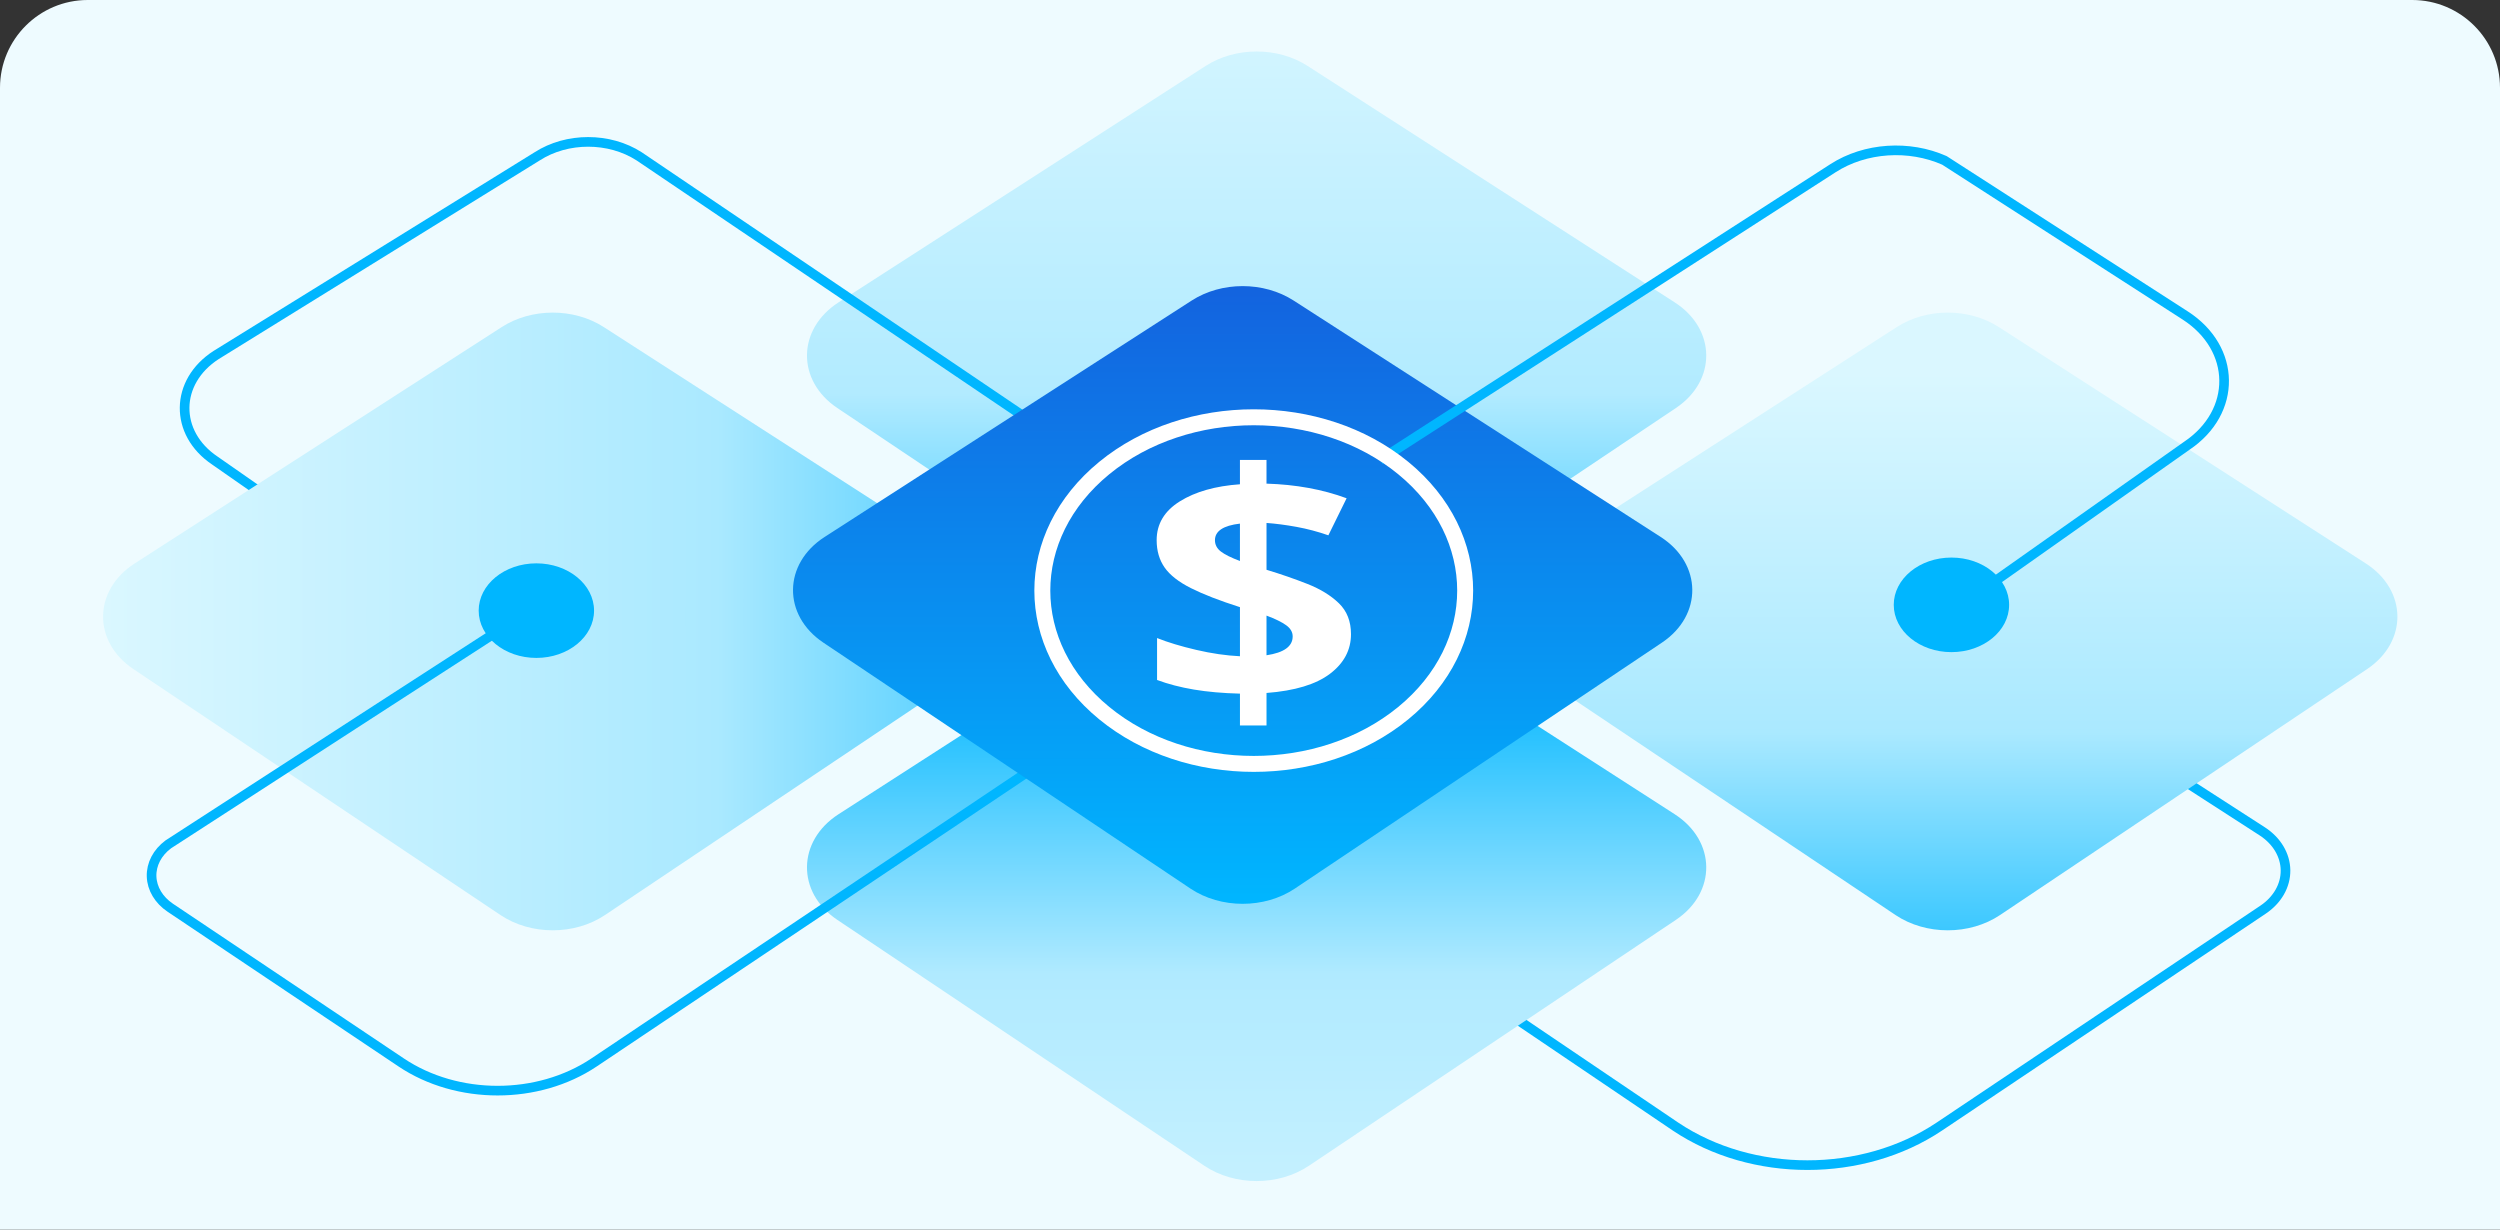
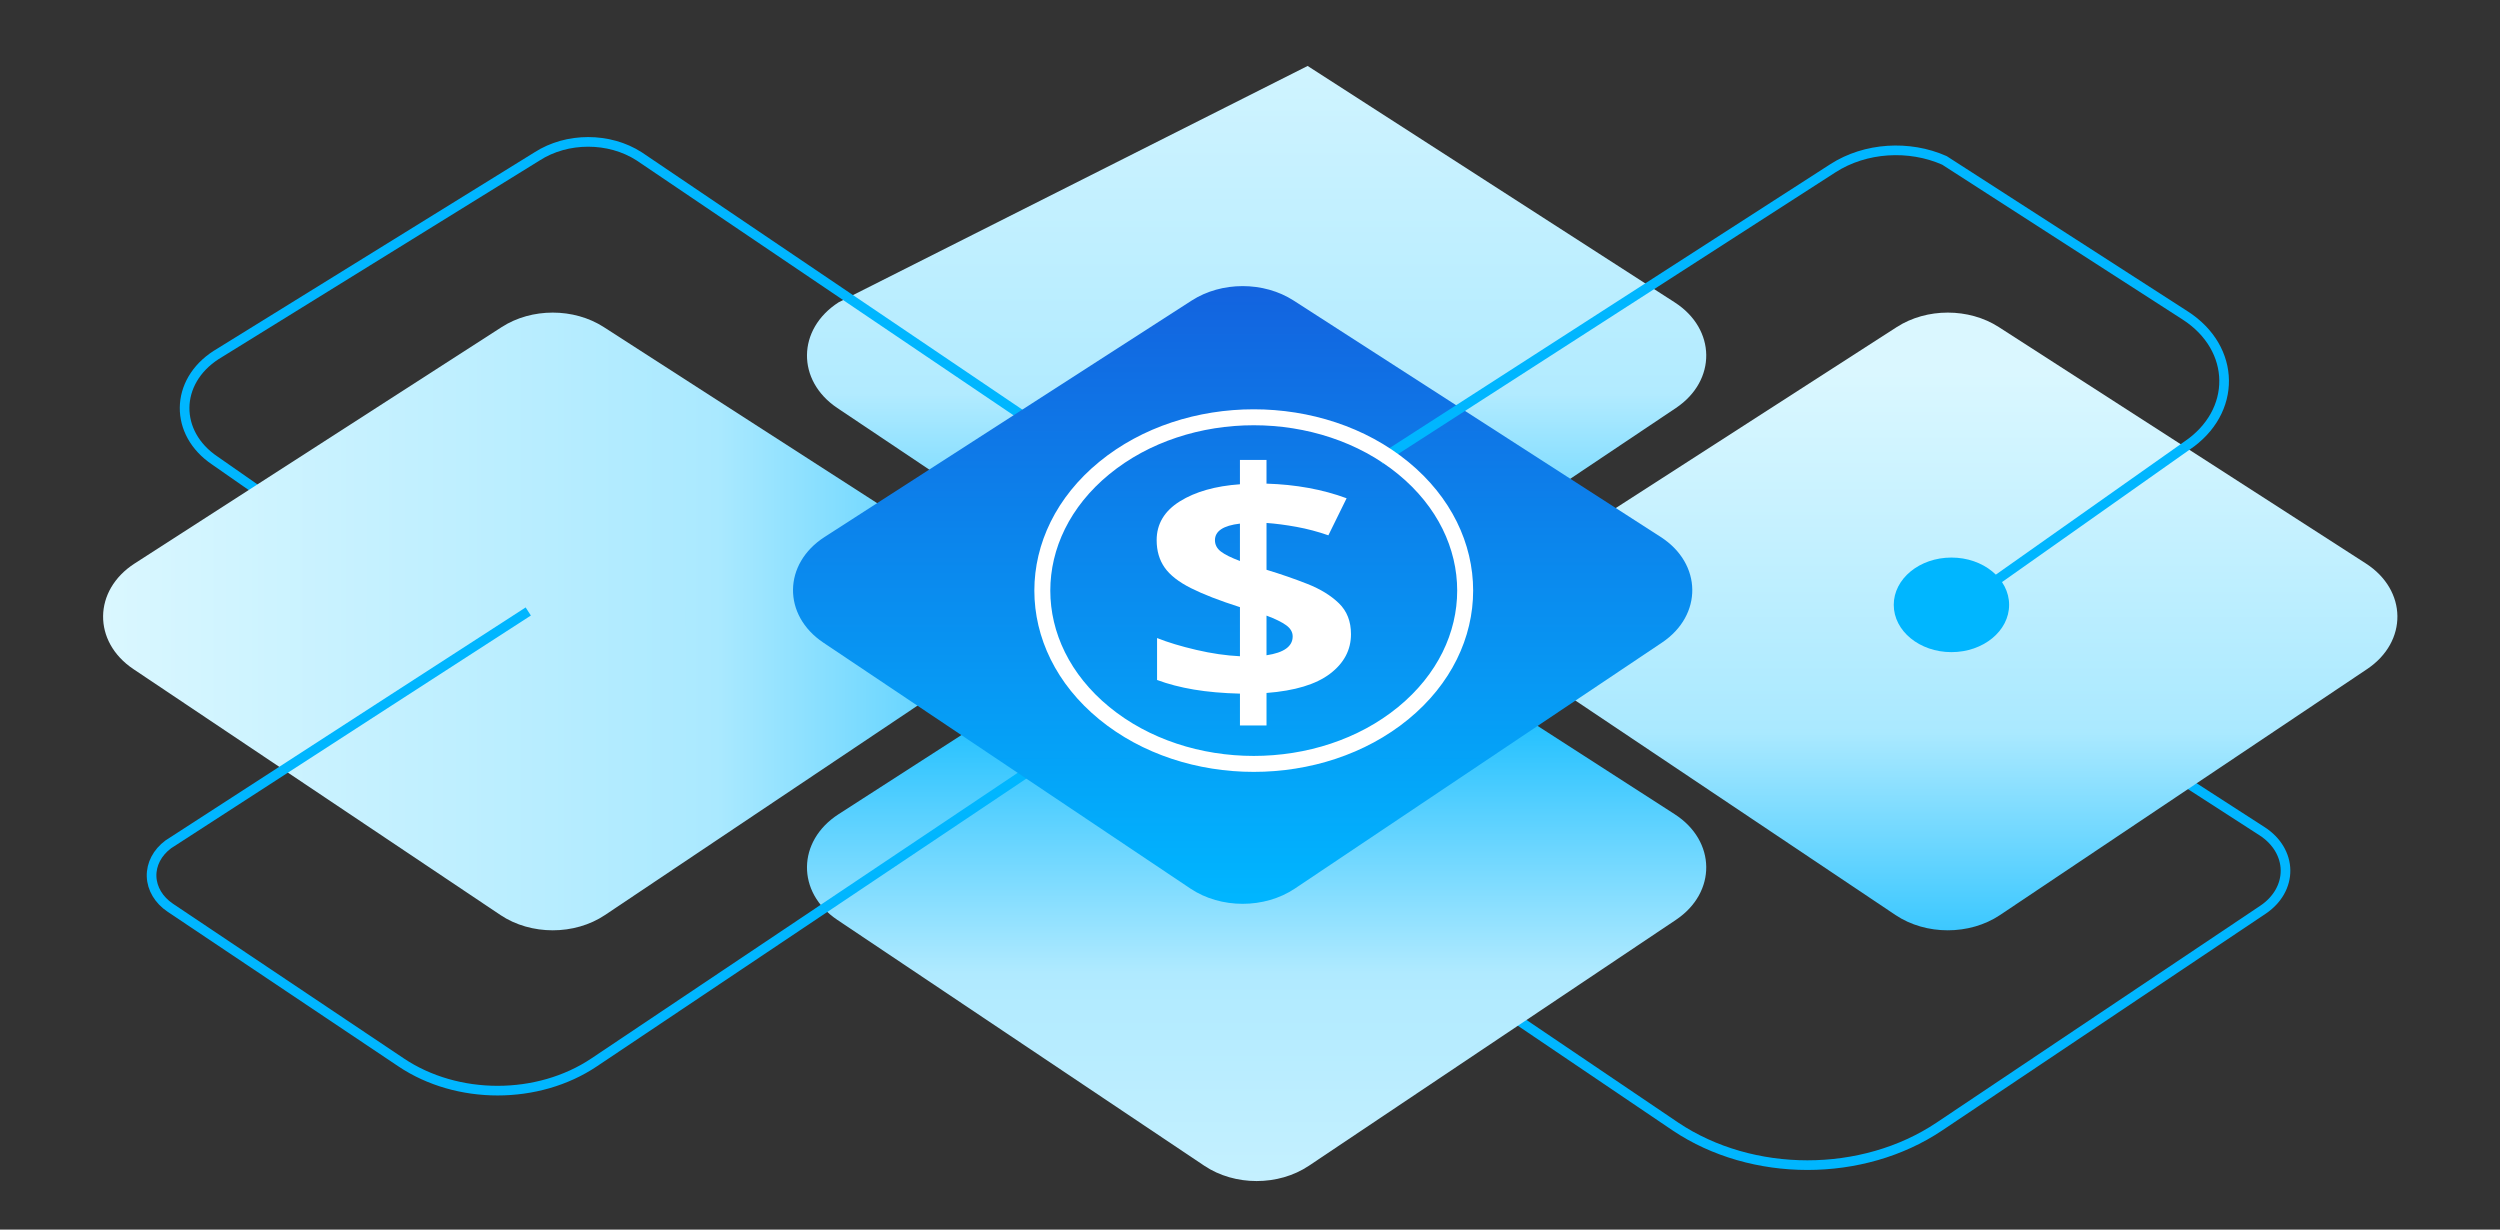
<svg xmlns="http://www.w3.org/2000/svg" width="797" height="392" viewBox="0 0 797 392" fill="none">
  <rect x="0" y="0" width="797" height="392" fill="#333333" stroke="none" />
  <g clip-path="url(#clip0_1203_34157)">
-     <path d="M797 0H0V392H797V0Z" fill="#EEFBFF" />
    <path d="M301.086 201.516L534.164 359.157C558.627 375.543 593.784 375.543 618.247 359.157C618.247 359.157 687.232 312.933 721.444 290.014C726.036 286.939 728.671 282.325 728.622 277.466C728.572 272.606 725.837 268.029 721.185 265.02C694.176 247.547 648.02 217.841 648.02 217.841" stroke="#00B6FF" stroke-width="3.073" stroke-linejoin="round" />
    <path d="M754.237 179.634L637.218 104.268C627.674 98.119 614.234 98.119 604.69 104.268L487.671 179.634C474.421 188.169 474.226 204.567 487.272 213.31L604.292 291.714C613.985 298.206 627.913 298.206 637.606 291.714L754.626 213.31C767.677 204.567 767.483 188.169 754.232 179.634H754.237Z" fill="url(#paint0_linear_1203_34157)" />
    <path d="M533.894 259.572L416.874 184.206C407.33 178.056 393.896 178.056 384.347 184.206L267.327 259.572C254.077 268.106 253.883 284.505 266.929 293.247L383.948 371.651C393.642 378.144 407.574 378.144 417.268 371.651L534.287 293.247C547.333 284.505 547.144 268.106 533.889 259.572H533.894Z" fill="url(#paint1_linear_1203_34157)" />
-     <path d="M533.894 96.392L416.874 21.026C407.33 14.877 393.896 14.877 384.347 21.026L267.327 96.392C254.077 104.926 253.883 121.325 266.929 130.068L383.948 208.472C393.642 214.964 407.574 214.964 417.268 208.472L534.287 130.068C547.333 121.325 547.144 104.926 533.889 96.392H533.894Z" fill="url(#paint2_linear_1203_34157)" />
+     <path d="M533.894 96.392L416.874 21.026L267.327 96.392C254.077 104.926 253.883 121.325 266.929 130.068L383.948 208.472C393.642 214.964 407.574 214.964 417.268 208.472L534.287 130.068C547.333 121.325 547.144 104.926 533.889 96.392H533.894Z" fill="url(#paint2_linear_1203_34157)" />
    <path d="M100.934 169.447L68.516 146.842C55.471 138.1 55.66 121.701 68.915 113.167L171.24 49.846C180.784 43.697 194.218 43.697 203.767 49.846L351.466 149.704" stroke="#00B6FF" stroke-width="3.073" stroke-linejoin="round" />
    <path d="M309.495 179.634L192.476 104.268C182.932 98.119 169.497 98.119 159.948 104.268L42.929 179.634C29.679 188.169 29.484 204.567 42.53 213.31L159.55 291.714C169.243 298.206 183.176 298.206 192.869 291.714L309.889 213.31C322.935 204.567 322.745 188.169 309.49 179.634H309.495Z" fill="url(#paint3_linear_1203_34157)" />
    <path d="M412.859 188.977L189.385 338.708C171.497 350.693 145.784 350.693 127.896 338.708C127.896 338.708 79.877 306.536 54.303 289.398C50.632 286.94 48.45 283.289 48.326 279.406C48.201 275.523 50.149 271.787 53.661 269.173C87.797 247.033 168.409 194.938 168.409 194.938" stroke="#00B6FF" stroke-width="3.073" stroke-linejoin="round" />
    <path fill-rule="evenodd" clip-rule="evenodd" d="M262.874 171.189L379.894 95.823C389.438 89.674 402.872 89.674 412.421 95.823L529.441 171.189C542.691 179.723 542.885 196.122 529.834 204.864L412.815 283.268C403.121 289.761 389.189 289.761 379.495 283.268L262.476 204.864C249.43 196.122 249.624 179.723 262.874 171.189Z" fill="url(#paint4_linear_1203_34157)" />
    <path d="M403.76 208.9C409.324 208.071 412.104 206.066 412.104 202.89C412.104 201.509 411.407 200.317 410.017 199.313C408.627 198.312 406.54 197.291 403.76 196.254V208.896V208.9ZM395.292 166.928C389.982 167.548 387.327 169.312 387.327 172.212C387.327 173.661 387.96 174.87 389.225 175.838C390.49 176.805 392.513 177.806 395.292 178.843V166.924V166.928ZM395.292 221.13C389.813 220.991 384.926 220.558 380.627 219.835C376.329 219.109 372.408 218.092 368.872 216.777V203.408C372.329 204.788 376.498 206.05 381.39 207.189C386.276 208.329 390.914 209.002 395.297 209.211V193.563C388.807 191.489 383.601 189.472 379.681 187.5C375.761 185.531 372.961 183.339 371.273 180.917C369.589 178.5 368.742 175.597 368.742 172.212C368.742 167.03 371.208 162.902 376.139 159.827C381.071 156.752 387.457 154.939 395.292 154.388V146.617H403.76V154.184C413.115 154.461 421.628 156.013 429.299 158.847L423.486 170.66C420.114 169.484 416.722 168.586 413.309 167.965C409.897 167.344 406.714 166.928 403.765 166.719V181.644C408.318 183.024 412.657 184.527 416.786 186.152C420.916 187.777 424.268 189.831 426.839 192.318C429.409 194.805 430.694 198.088 430.694 202.163C430.694 207.206 428.462 211.42 423.994 214.805C419.526 218.19 412.786 220.227 403.765 220.918V231.281H395.297V221.126L395.292 221.13Z" fill="white" />
    <g style="mix-blend-mode:multiply">
      <path d="M439.945 146.63L584.362 53.62C594.673 46.98 608.655 46.151 619.883 51.133L696.629 100.562C712.988 111.093 713.227 131.334 697.122 142.122L623.21 194.295" stroke="#00B6FF" stroke-width="3.073" stroke-linejoin="round" />
    </g>
    <path d="M622.117 207.901C632.274 207.901 640.508 201.152 640.508 192.826C640.508 184.5 632.274 177.75 622.117 177.75C611.96 177.75 603.727 184.5 603.727 192.826C603.727 201.152 611.96 207.901 622.117 207.901Z" fill="#00B6FF" />
    <path d="M447.355 227.35C473.677 205.773 473.677 170.79 447.355 149.212C421.033 127.635 378.357 127.635 352.035 149.212C325.713 170.79 325.713 205.773 352.035 227.35C378.357 248.927 421.033 248.927 447.355 227.35Z" stroke="white" stroke-width="5.087" stroke-linejoin="round" />
-     <path fill-rule="evenodd" clip-rule="evenodd" d="M170.992 179.594C181.144 179.594 189.383 186.348 189.383 194.669C189.383 202.991 181.144 209.745 170.992 209.745C160.841 209.745 152.602 202.991 152.602 194.669C152.602 186.348 160.841 179.594 170.992 179.594Z" fill="#00B6FF" />
  </g>
  <defs>
    <linearGradient id="paint0_linear_1203_34157" x1="620.481" y1="119.133" x2="620.481" y2="330.947" gradientUnits="userSpaceOnUse">
      <stop stop-color="#DAF7FF" />
      <stop offset="0.54" stop-color="#AAE9FF" />
      <stop offset="1" stop-color="#00B6FF" />
    </linearGradient>
    <linearGradient id="paint1_linear_1203_34157" x1="399.211" y1="446.865" x2="399.211" y2="211.743" gradientUnits="userSpaceOnUse">
      <stop stop-color="#DAF7FF" />
      <stop offset="0.58" stop-color="#B0EAFF" />
      <stop offset="0.8" stop-color="#57D0FF" />
      <stop offset="1" stop-color="#00B6FF" />
    </linearGradient>
    <linearGradient id="paint2_linear_1203_34157" x1="401.434" y1="-15.974" x2="401.434" y2="223.444" gradientUnits="userSpaceOnUse">
      <stop stop-color="#DAF7FF" />
      <stop offset="0.59" stop-color="#B2EBFF" />
      <stop offset="0.81" stop-color="#59D1FF" />
      <stop offset="1" stop-color="#00B6FF" />
    </linearGradient>
    <linearGradient id="paint3_linear_1203_34157" x1="33.443" y1="197.155" x2="395.047" y2="197.155" gradientUnits="userSpaceOnUse">
      <stop stop-color="#DAF7FF" />
      <stop offset="0.54" stop-color="#AAE9FF" />
      <stop offset="1" stop-color="#00B6FF" />
    </linearGradient>
    <linearGradient id="paint4_linear_1203_34157" x1="396.157" y1="91.211" x2="396.157" y2="288.138" gradientUnits="userSpaceOnUse">
      <stop stop-color="#1363DF" />
      <stop offset="1" stop-color="#00B6FF" />
    </linearGradient>
    <clipPath id="clip0_1203_34157">
      <path d="M0 28C0 12.536 12.536 0 28 0H769C784.464 0 797 12.536 797 28V392H0V28Z" fill="white" />
    </clipPath>
  </defs>
</svg>